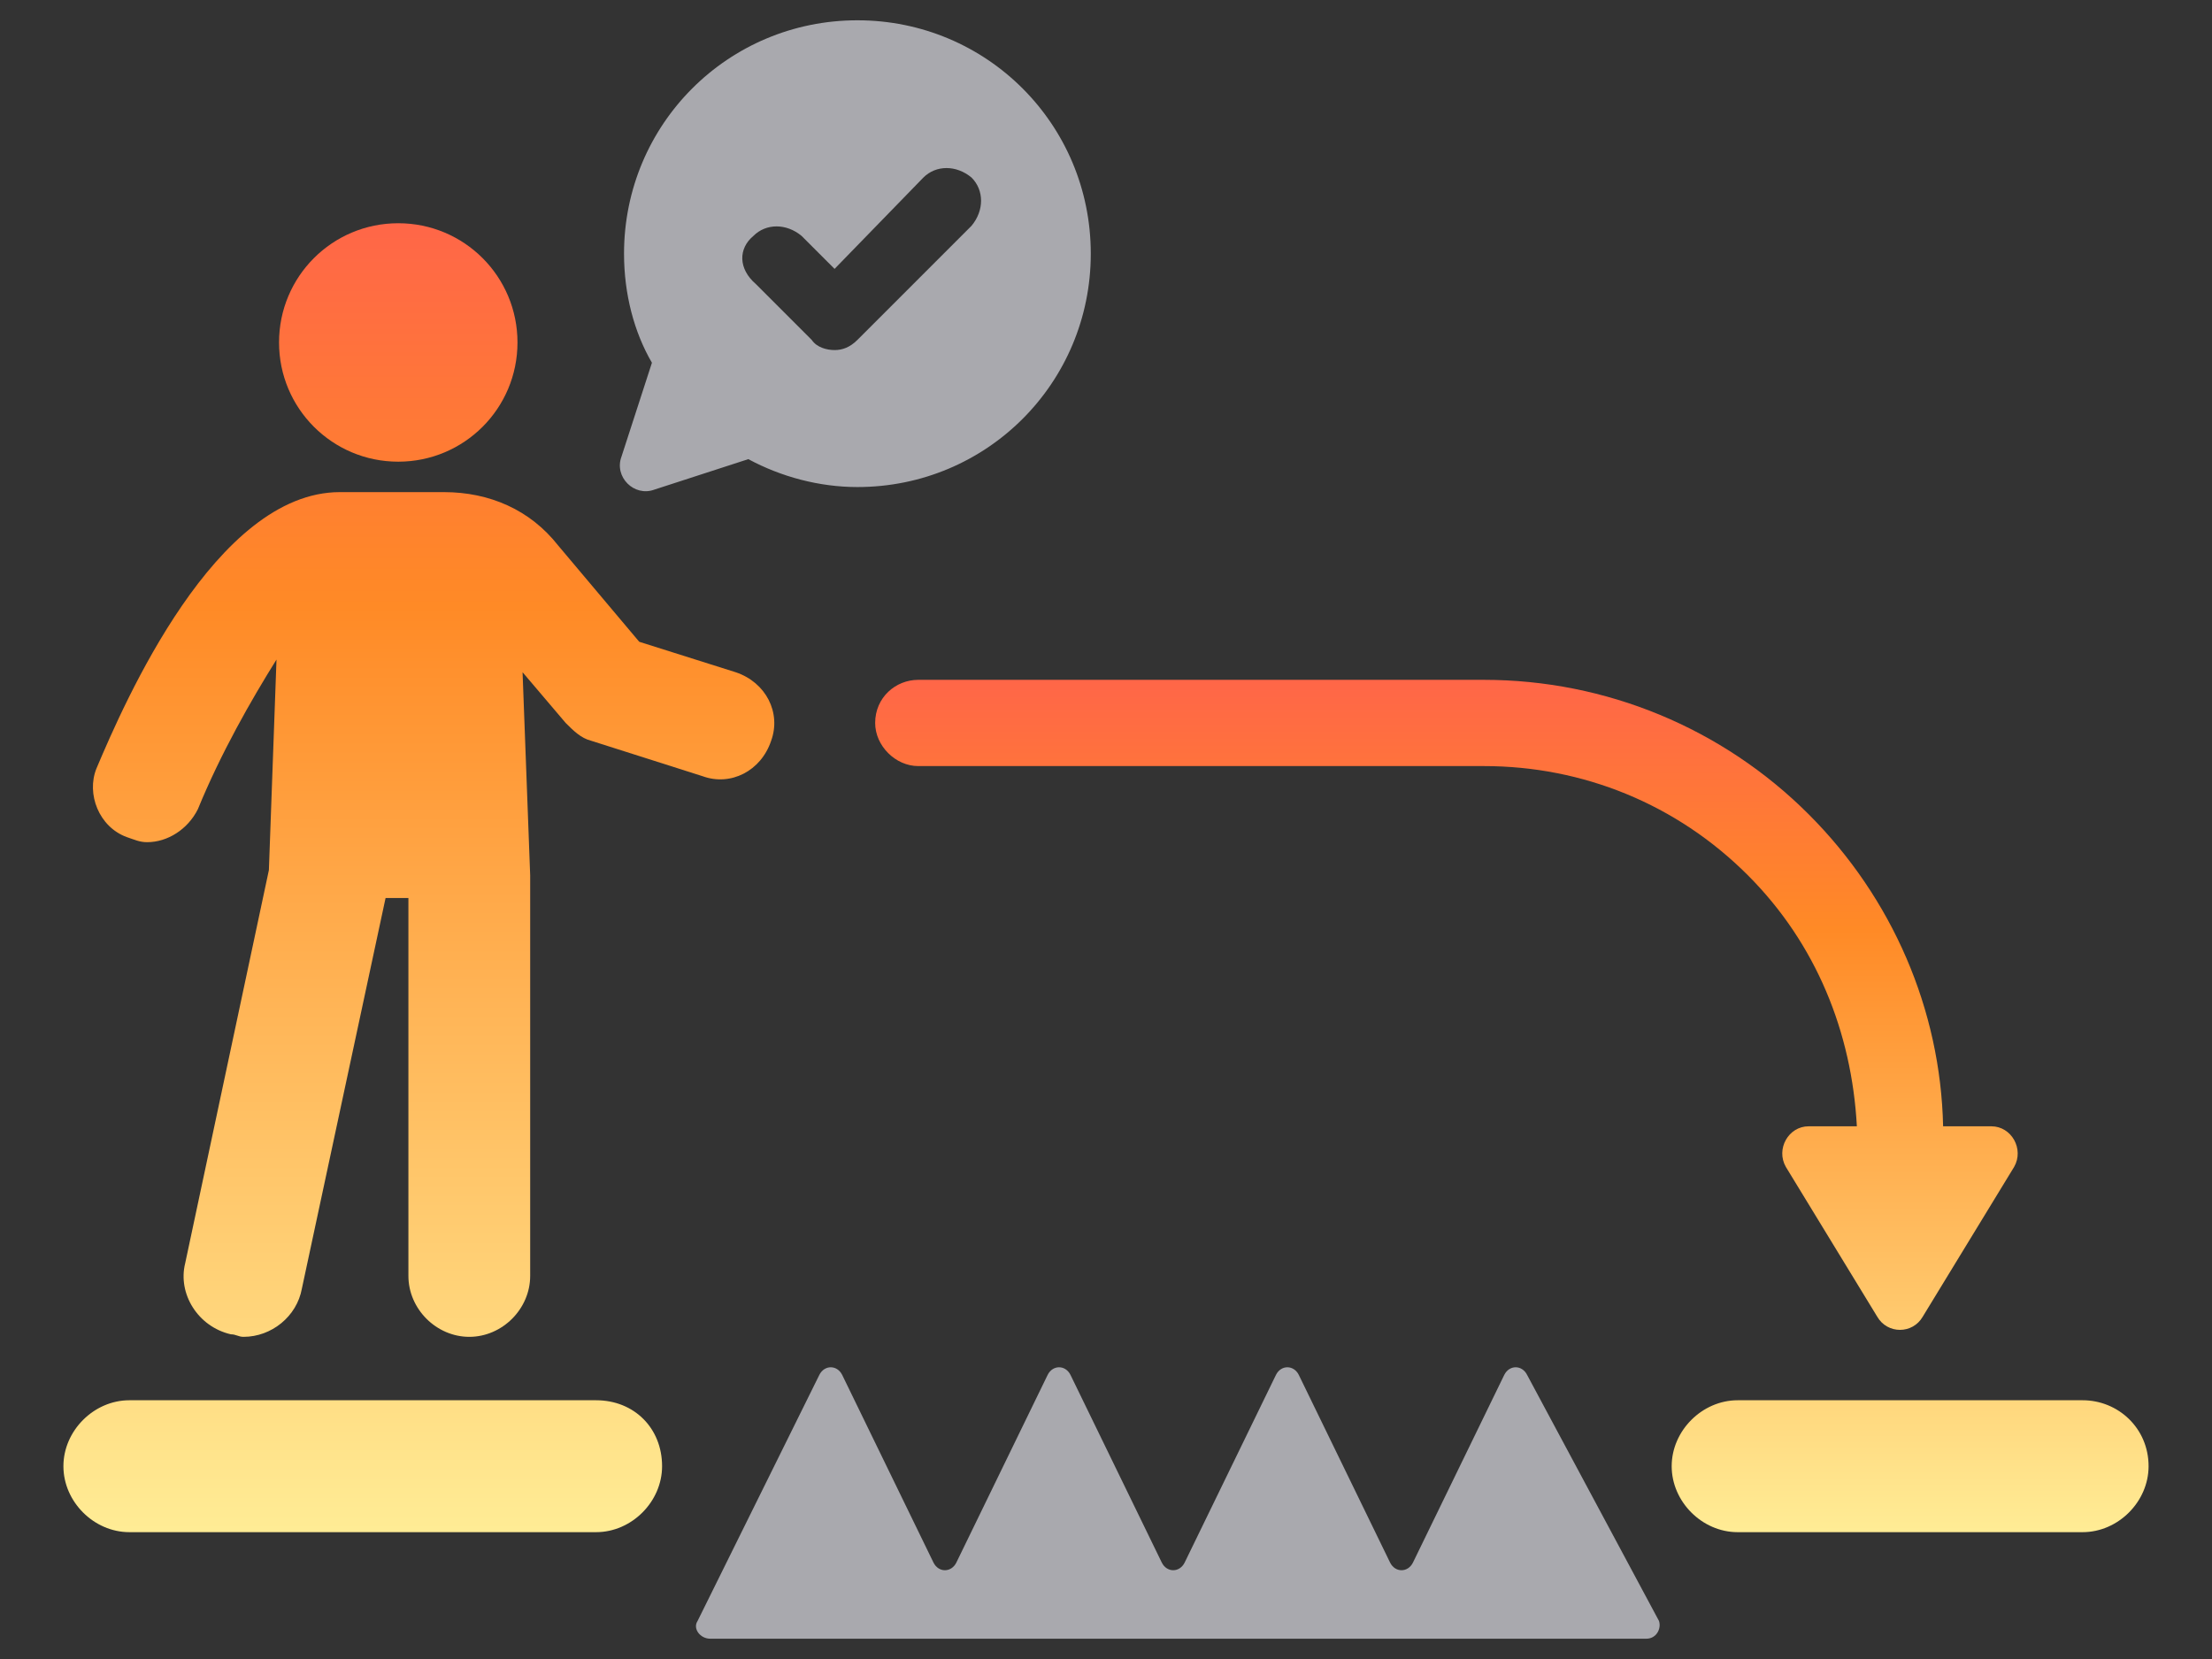
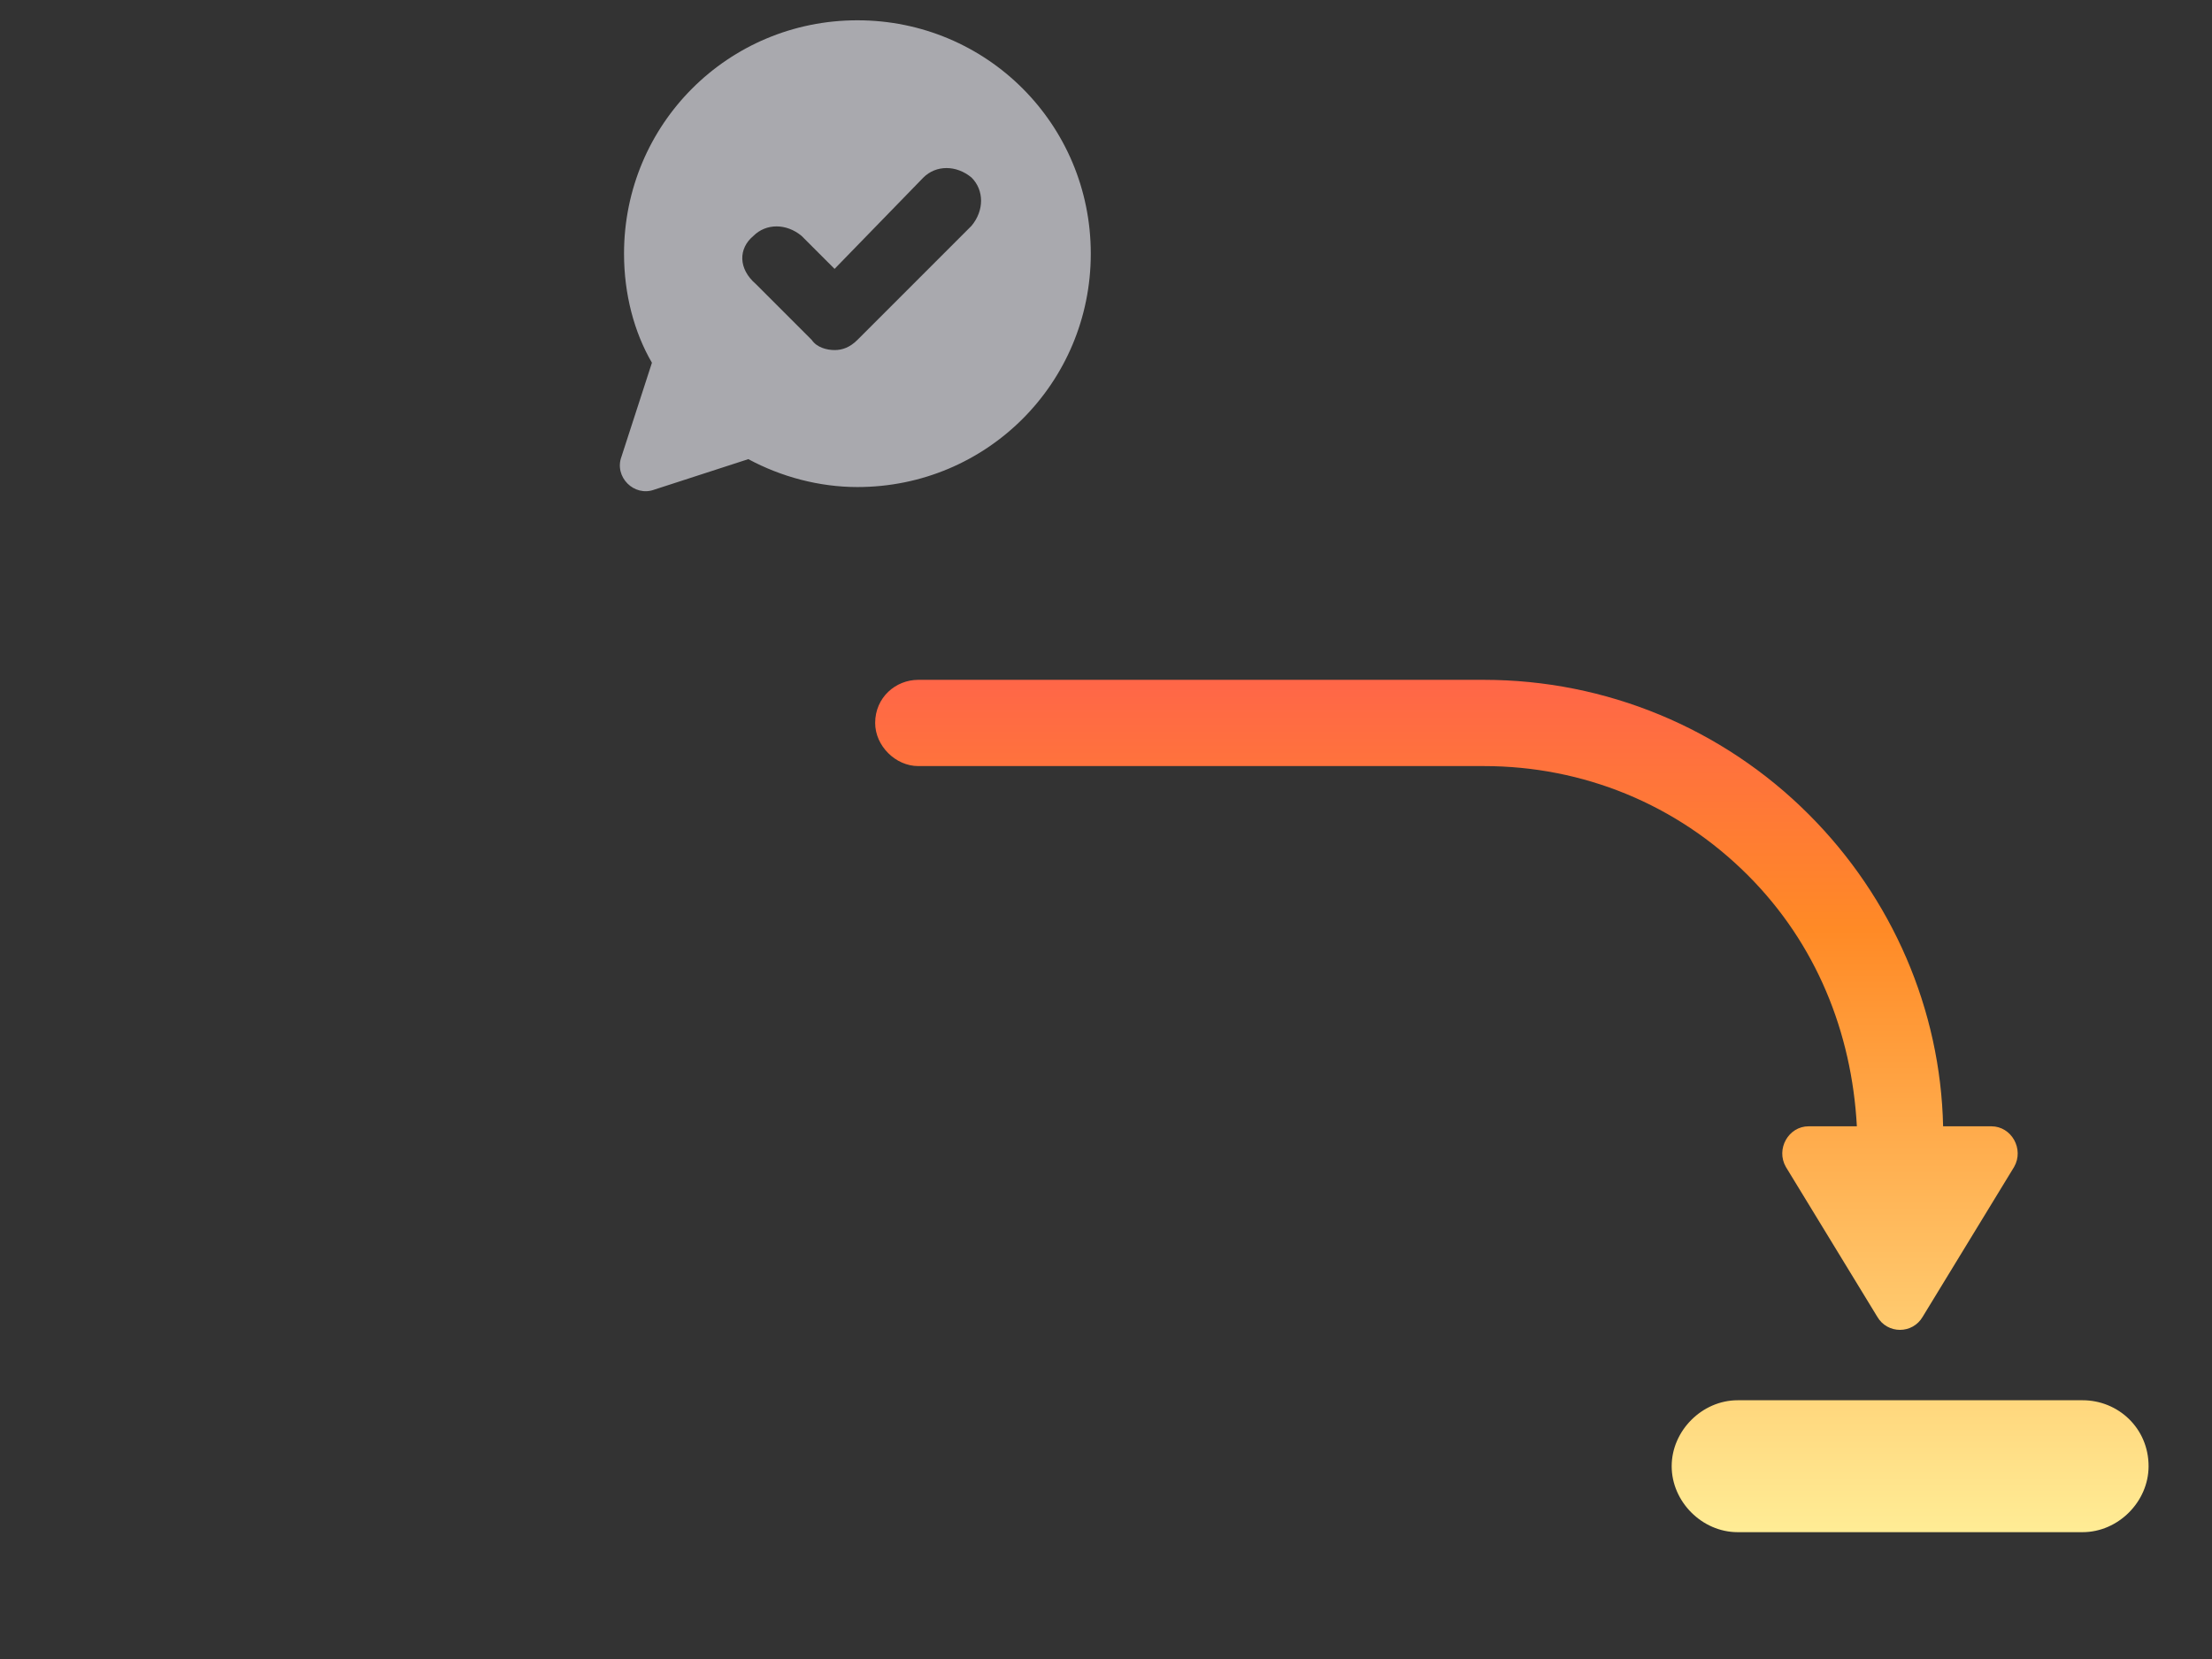
<svg xmlns="http://www.w3.org/2000/svg" version="1.1" id="レイヤー_1" x="0px" y="0px" viewBox="0 0 87.2 65.4" style="enable-background:new 0 0 87.2 65.4;" xml:space="preserve">
  <rect x="0" y="0" width="87.2" height="65.4" fill="#333333" stroke="none" />
  <style type="text/css">
	.st0{fill:url(#SVGID_1_);}
	.st1{fill:#A9A9AE;}
	.st2{fill:url(#SVGID_00000183965763961806757140000008065570742462143151_);}
</style>
  <g>
    <linearGradient id="SVGID_1_" gradientUnits="userSpaceOnUse" x1="59.609" y1="60.347" x2="59.609" y2="26.789">
      <stop offset="0" style="stop-color:#FFEC95" />
      <stop offset="0.706" style="stop-color:#FF8A26" />
      <stop offset="1" style="stop-color:#FF6648" />
    </linearGradient>
    <path class="st0" d="M84.7,57.8c0,1.4-1.2,2.6-2.6,2.6H68.5c-1.4,0-2.6-1.2-2.6-2.6c0-1.4,1.2-2.6,2.6-2.6h13.6   C83.5,55.2,84.7,56.3,84.7,57.8z M34.5,28.5c0,0.9,0.8,1.7,1.7,1.7h22.3c3.9,0,7.6,1.5,10.4,4.3c2.7,2.7,4.1,6.2,4.3,9.9h-1.9   c-0.8,0-1.3,0.9-0.9,1.6l3.6,5.9c0.4,0.7,1.4,0.7,1.8,0l3.6-5.9c0.4-0.7-0.1-1.6-0.9-1.6l-1.9,0c-0.1-4.6-2-9-5.3-12.3   c-3.4-3.4-8-5.3-12.8-5.3H36.2C35.3,26.8,34.5,27.5,34.5,28.5z" />
-     <path class="st1" d="M60.2,54.2c-0.2-0.4-0.7-0.4-0.9,0l-3.6,7.4c-0.2,0.4-0.7,0.4-0.9,0l-3.6-7.4c-0.2-0.4-0.7-0.4-0.9,0l-3.6,7.4   c-0.2,0.4-0.7,0.4-0.9,0l-3.6-7.4c-0.2-0.4-0.7-0.4-0.9,0l-3.6,7.4c-0.2,0.4-0.7,0.4-0.9,0l-3.6-7.4c-0.2-0.4-0.7-0.4-0.9,0   l-4.8,9.7c-0.2,0.3,0.1,0.7,0.5,0.7h36.9c0.4,0,0.6-0.4,0.5-0.7L60.2,54.2z" />
    <linearGradient id="SVGID_00000168805813010940626300000014150896921747016096_" gradientUnits="userSpaceOnUse" x1="16.417" y1="60.347" x2="16.417" y2="8.748">
      <stop offset="0" style="stop-color:#FFEC95" />
      <stop offset="0.706" style="stop-color:#FF8A26" />
      <stop offset="1" style="stop-color:#FF6648" />
    </linearGradient>
-     <path style="fill:url(#SVGID_00000168805813010940626300000014150896921747016096_);" d="M26.1,57.8c0,1.4-1.2,2.6-2.6,2.6H5.1   c-1.4,0-2.6-1.2-2.6-2.6c0-1.4,1.2-2.6,2.6-2.6h18.4C25,55.2,26.1,56.3,26.1,57.8z M15.7,18.2c2.6,0,4.7-2.1,4.7-4.7   c0-2.6-2.1-4.7-4.7-4.7c-2.6,0-4.7,2.1-4.7,4.7C11,16.1,13.1,18.2,15.7,18.2z M5,33c0.3,0.1,0.5,0.2,0.8,0.2c0.8,0,1.6-0.5,2-1.3   c0.9-2.2,2.1-4.3,3.1-5.9l-0.3,8.3L7.3,49.8C7,51,7.8,52.3,9.1,52.6c0.2,0,0.3,0.1,0.5,0.1c1.1,0,2.1-0.8,2.3-1.9l3.3-15.4h0.9   v14.9c0,1.3,1.1,2.4,2.4,2.4c1.3,0,2.4-1.1,2.4-2.4l0-15.8l-0.3-8l1.7,2c0.3,0.3,0.6,0.6,1,0.7l4.4,1.4c1.1,0.4,2.3-0.2,2.7-1.4   c0.4-1.1-0.2-2.3-1.4-2.7l-3.8-1.2L22,21.5c-1.1-1.4-2.7-2.1-4.5-2.1h-4.1c-4.9,0-8.5,8.3-9.6,10.9C3.4,31.3,3.9,32.6,5,33z" />
    <path class="st1" d="M25.8,19.3l3.7-1.2c1.3,0.7,2.8,1.1,4.3,1.1c5.1,0,9.2-4.1,9.2-9.2c0-5.1-4.1-9.2-9.2-9.2   c-5.1,0-9.2,4.1-9.2,9.2c0,1.6,0.4,3.1,1.1,4.3L24.5,18C24.2,18.8,25,19.6,25.8,19.3z M29.7,9.3c0.5-0.5,1.3-0.5,1.9,0l1.3,1.3   L36.4,7c0.5-0.5,1.3-0.5,1.9,0c0.5,0.5,0.5,1.3,0,1.9l-4.5,4.5c-0.3,0.3-0.6,0.4-0.9,0.4c-0.3,0-0.7-0.1-0.9-0.4l-2.2-2.2   C29.1,10.6,29.1,9.8,29.7,9.3z" />
  </g>
</svg>